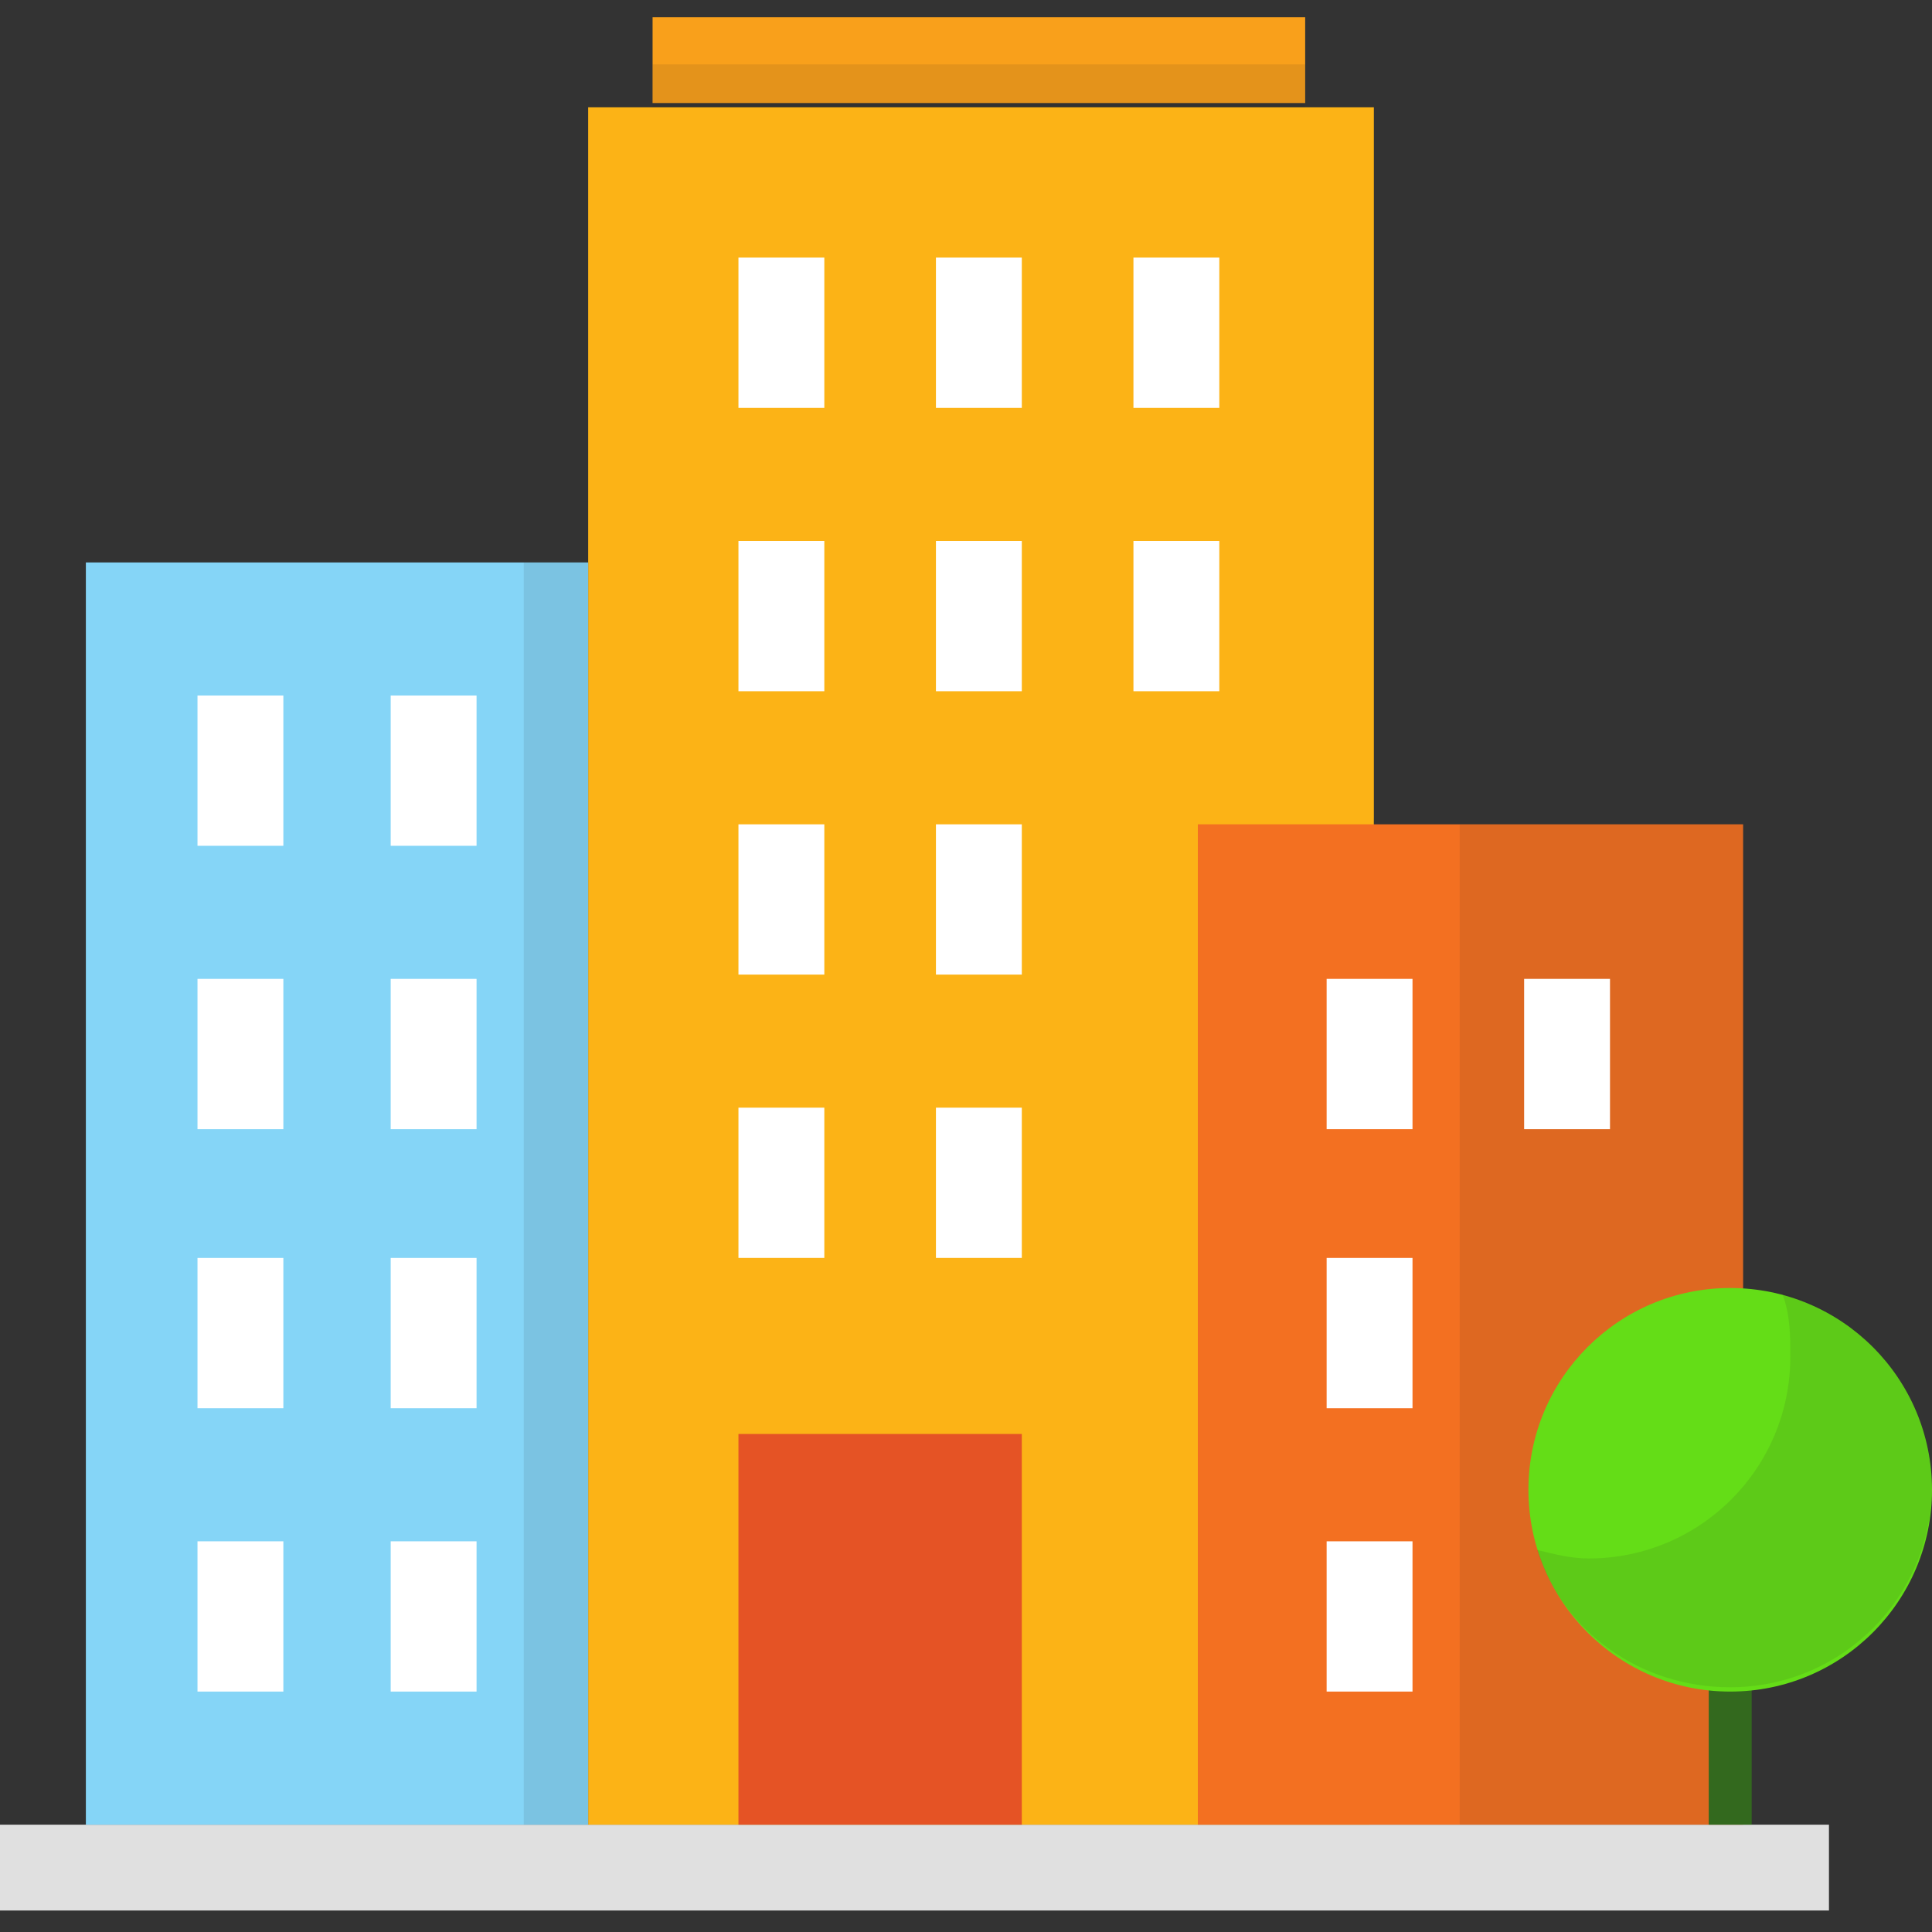
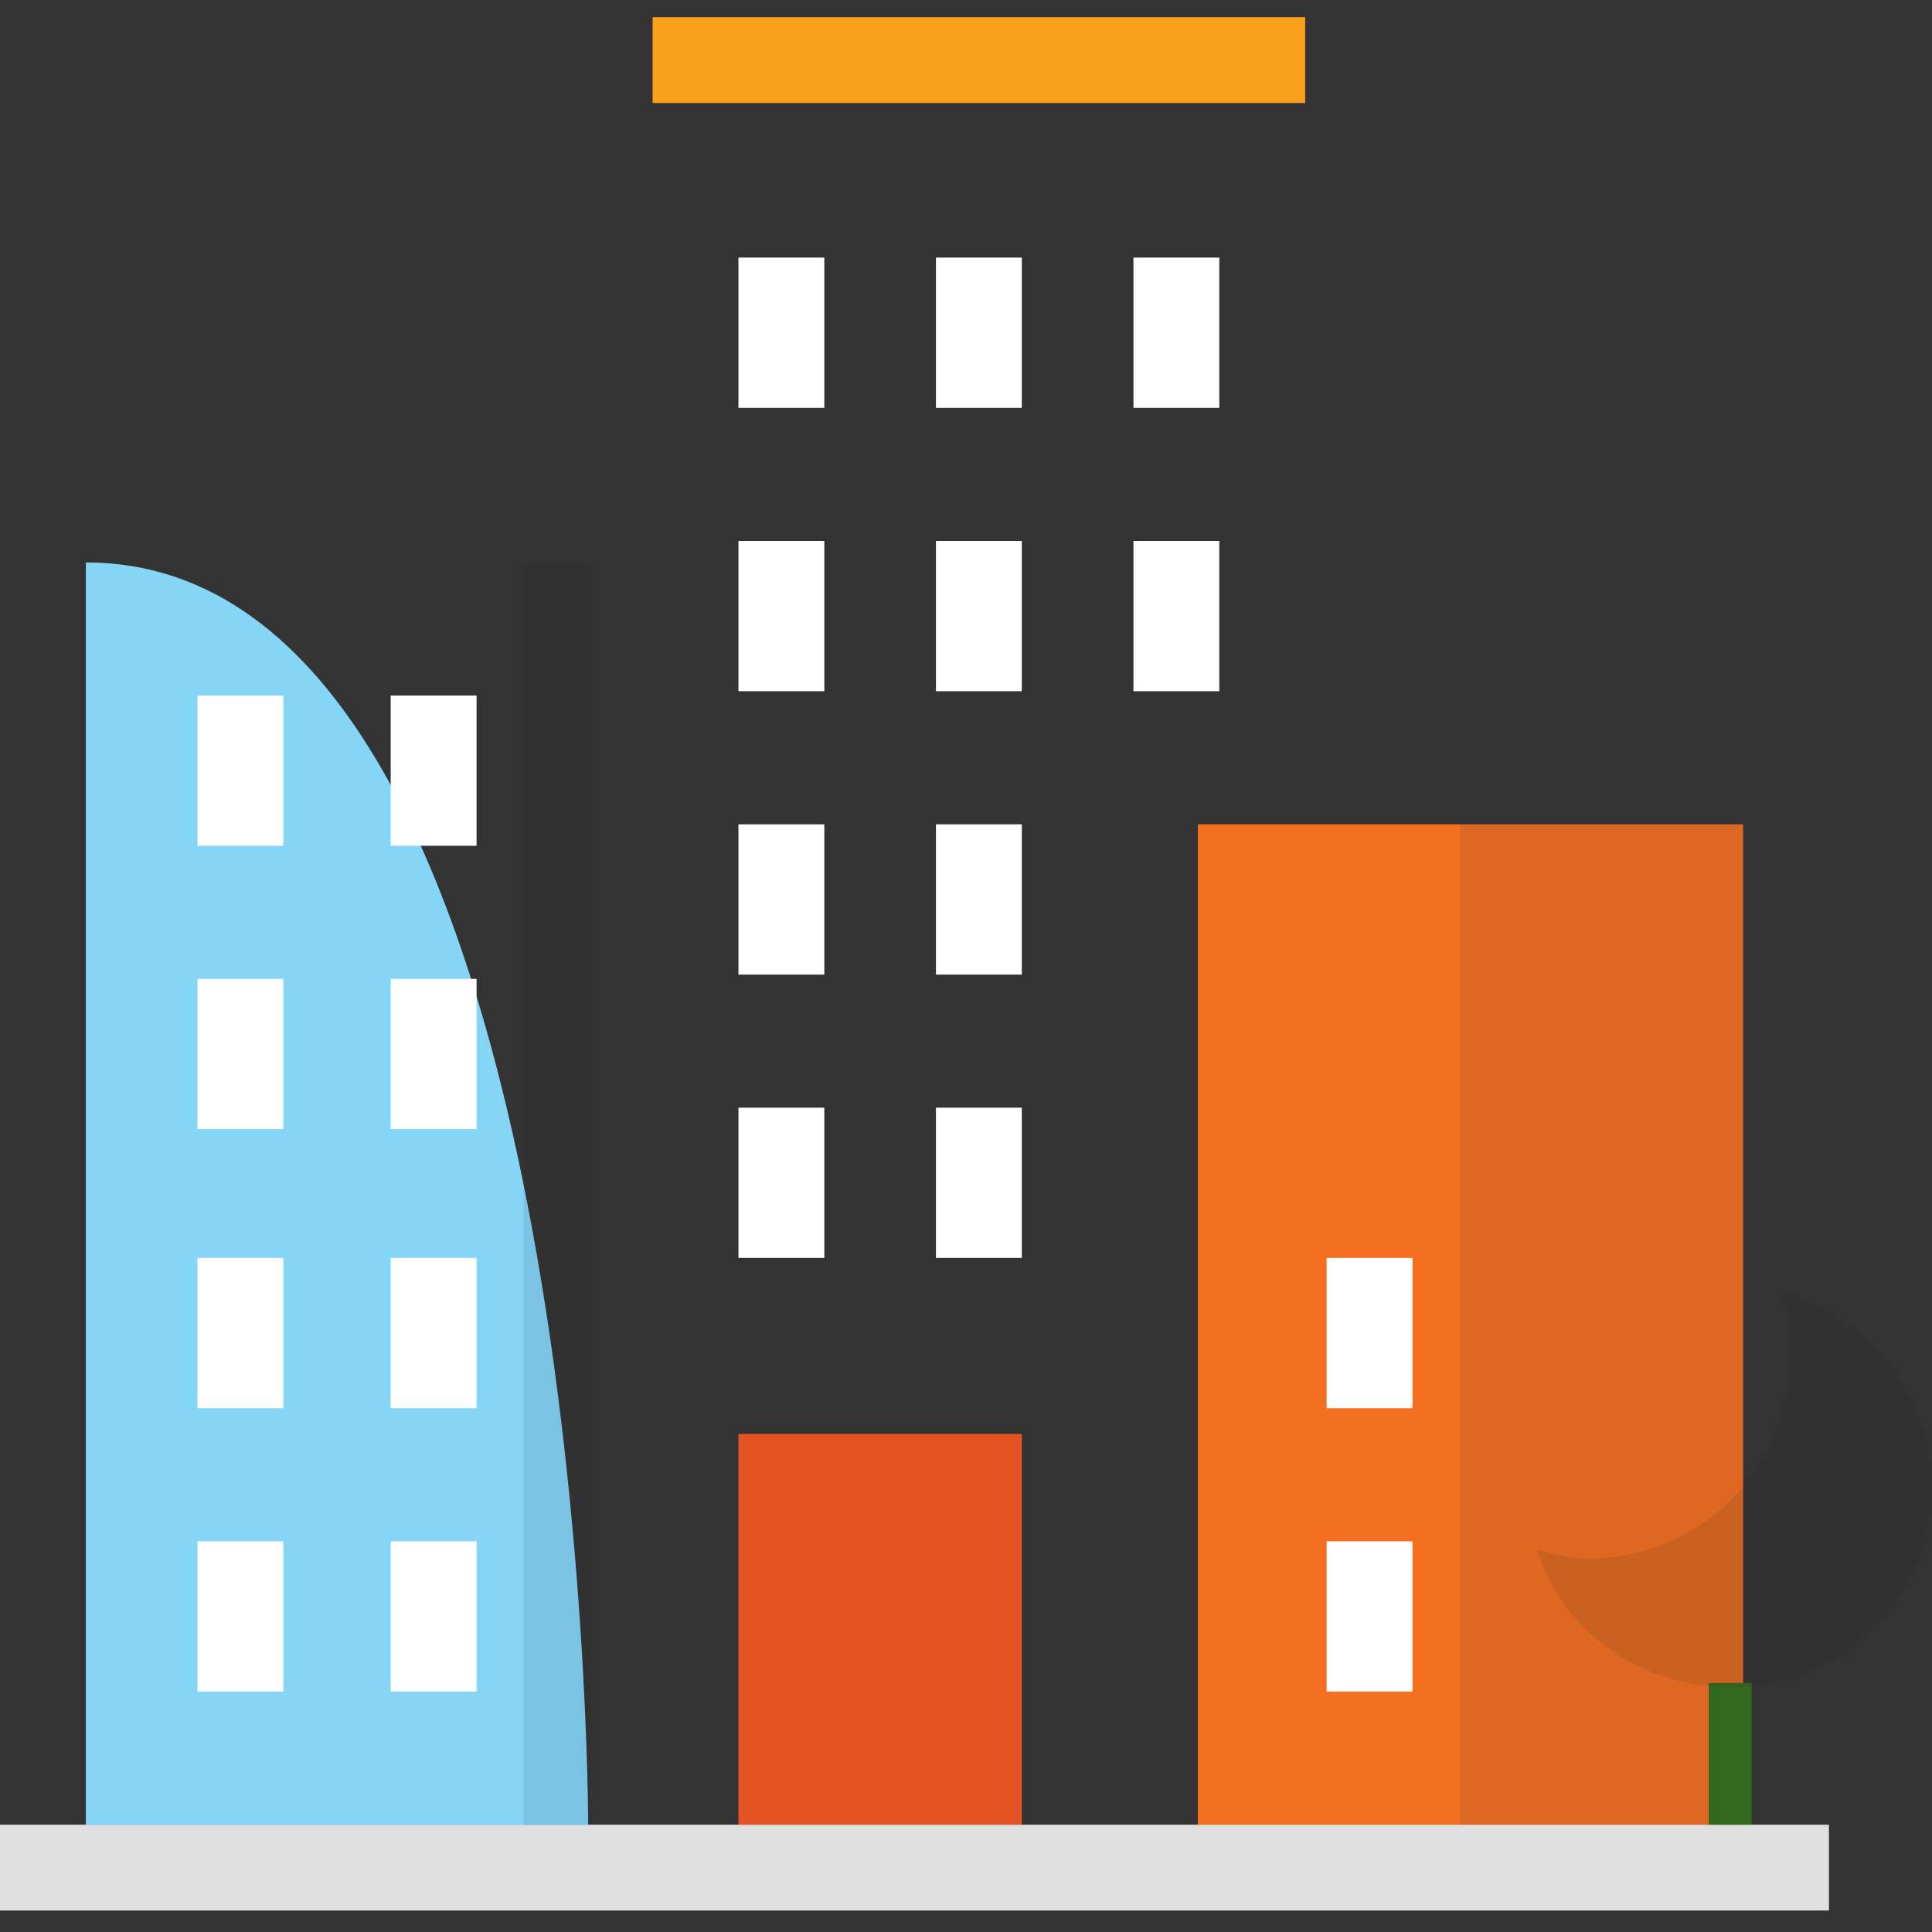
<svg xmlns="http://www.w3.org/2000/svg" version="1.1" id="Layer_1" x="0px" y="0px" width="45px" height="45px" viewBox="0 0 45 45" style="enable-background:new 0 0 45 45;" xml:space="preserve">
  <rect x="0" y="0" width="45" height="45" fill="#333333" stroke="none" />
  <style type="text/css">
	.st0{fill:#E0E0E0;}
	.st1{fill:#FCB316;}
	.st2{fill:#F37021;}
	.st3{opacity:0.1;fill:#231F20;enable-background:new    ;}
	.st4{fill:#85D5F7;}
	.st5{fill:#E55325;}
	.st6{fill:#FFFFFF;}
	.st7{fill:#F9A01B;}
	.st8{fill:#33691E;}
	.st9{fill:#64DD17;}
</style>
  <g>
    <path class="st0" d="M0,42.5h42.6v2H0V42.5z" />
-     <path class="st1" d="M31.9,42.5H13.7V2.5h18.3V19" />
    <path class="st2" d="M40.6,42.5H27.9V19.2h12.7v8.6" />
    <path class="st3" d="M34,19.2v8.6c0,0,0,14.8,0,14.7h6.6V27.8v-8.6H34z" />
-     <path class="st4" d="M13.7,42.5H2V13.1h11.7C13.7,13.1,13.7,42.5,13.7,42.5z" />
+     <path class="st4" d="M13.7,42.5H2V13.1C13.7,13.1,13.7,42.5,13.7,42.5z" />
    <path class="st3" d="M13.7,13.1h-1.5c0,0,0,29.4,0,29.4h1.5C13.7,42.5,13.7,13.1,13.7,13.1z" />
    <path class="st5" d="M17.2,33.4h6.6v9.1h-6.6V33.4z" />
    <g>
      <path class="st6" d="M17.2,12.6h2v3.5h-2V12.6z" />
      <path class="st6" d="M21.8,12.6h2v3.5h-2V12.6z" />
-       <path class="st6" d="M30.9,22.8h2v3.5h-2V22.8z" />
-       <path class="st6" d="M35.5,22.8h2v3.5h-2V22.8z" />
      <path class="st6" d="M30.9,29.3h2v3.5h-2V29.3z" />
      <path class="st6" d="M30.9,35.9h2v3.5h-2V35.9z" />
      <path class="st6" d="M4.6,16.2h2v3.5h-2V16.2z" />
      <path class="st6" d="M9.1,16.2h2v3.5h-2V16.2z" />
      <path class="st6" d="M4.6,22.8h2v3.5h-2V22.8z" />
      <path class="st6" d="M9.1,22.8h2v3.5h-2V22.8z" />
      <path class="st6" d="M4.6,29.3h2v3.5h-2V29.3z" />
      <path class="st6" d="M9.1,29.3h2v3.5h-2V29.3z" />
      <path class="st6" d="M4.6,35.9h2v3.5h-2V35.9z" />
      <path class="st6" d="M9.1,35.9h2v3.5h-2V35.9z" />
      <path class="st6" d="M17.2,19.2h2v3.5h-2V19.2z" />
      <path class="st6" d="M21.8,19.2h2v3.5h-2V19.2z" />
      <path class="st6" d="M17.2,25.8h2v3.5h-2V25.8z" />
      <path class="st6" d="M21.8,25.8h2v3.5h-2V25.8z" />
      <path class="st6" d="M26.4,12.6h2v3.5h-2V12.6z" />
      <path class="st6" d="M17.2,6h2v3.5h-2V6z" />
      <path class="st6" d="M21.8,6h2v3.5h-2V6z" />
      <path class="st6" d="M26.4,6h2v3.5h-2V6z" />
    </g>
    <path class="st7" d="M15.2,0.4h15.2v2H15.2V0.4z" />
    <g>
      <path class="st8" d="M39.8,39.2h1v3.3h-1V39.2z" />
    </g>
-     <circle class="st9" cx="40.3" cy="34.7" r="4.7" />
    <path class="st3" d="M41.5,30.1c0.2,0.5,0.2,1,0.2,1.5c0,2.6-2.1,4.7-4.7,4.7c-0.4,0-0.8-0.1-1.2-0.2c0.6,1.9,2.4,3.2,4.5,3.2   c2.6,0,4.7-2.1,4.7-4.7C45,32.5,43.5,30.7,41.5,30.1z" />
-     <path class="st3" d="M15.2,1.5h15.2v1H15.2V1.5z" />
  </g>
</svg>